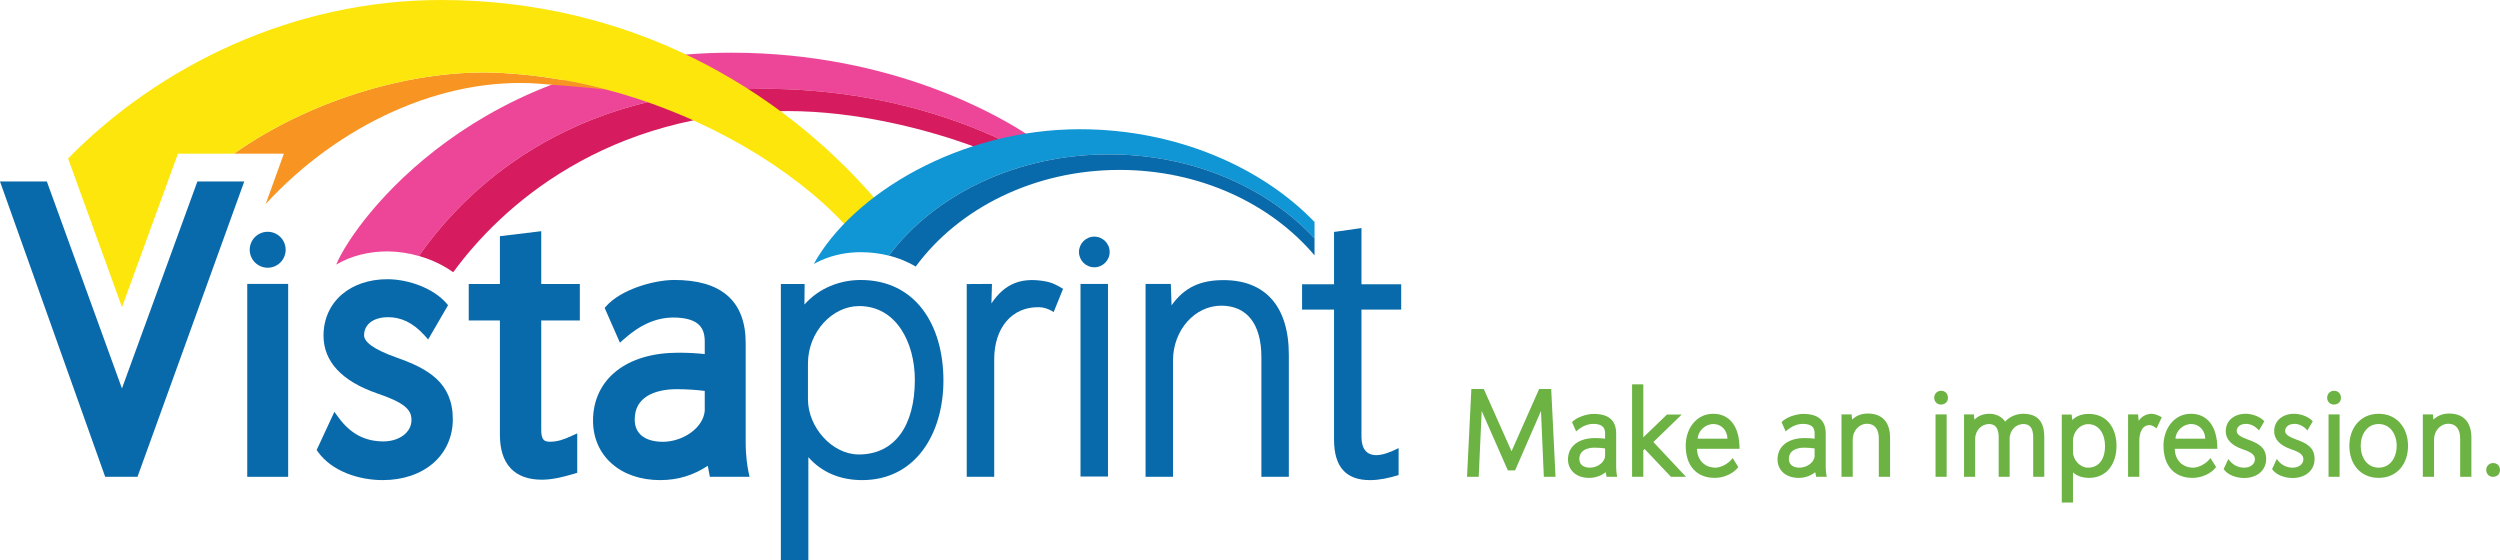
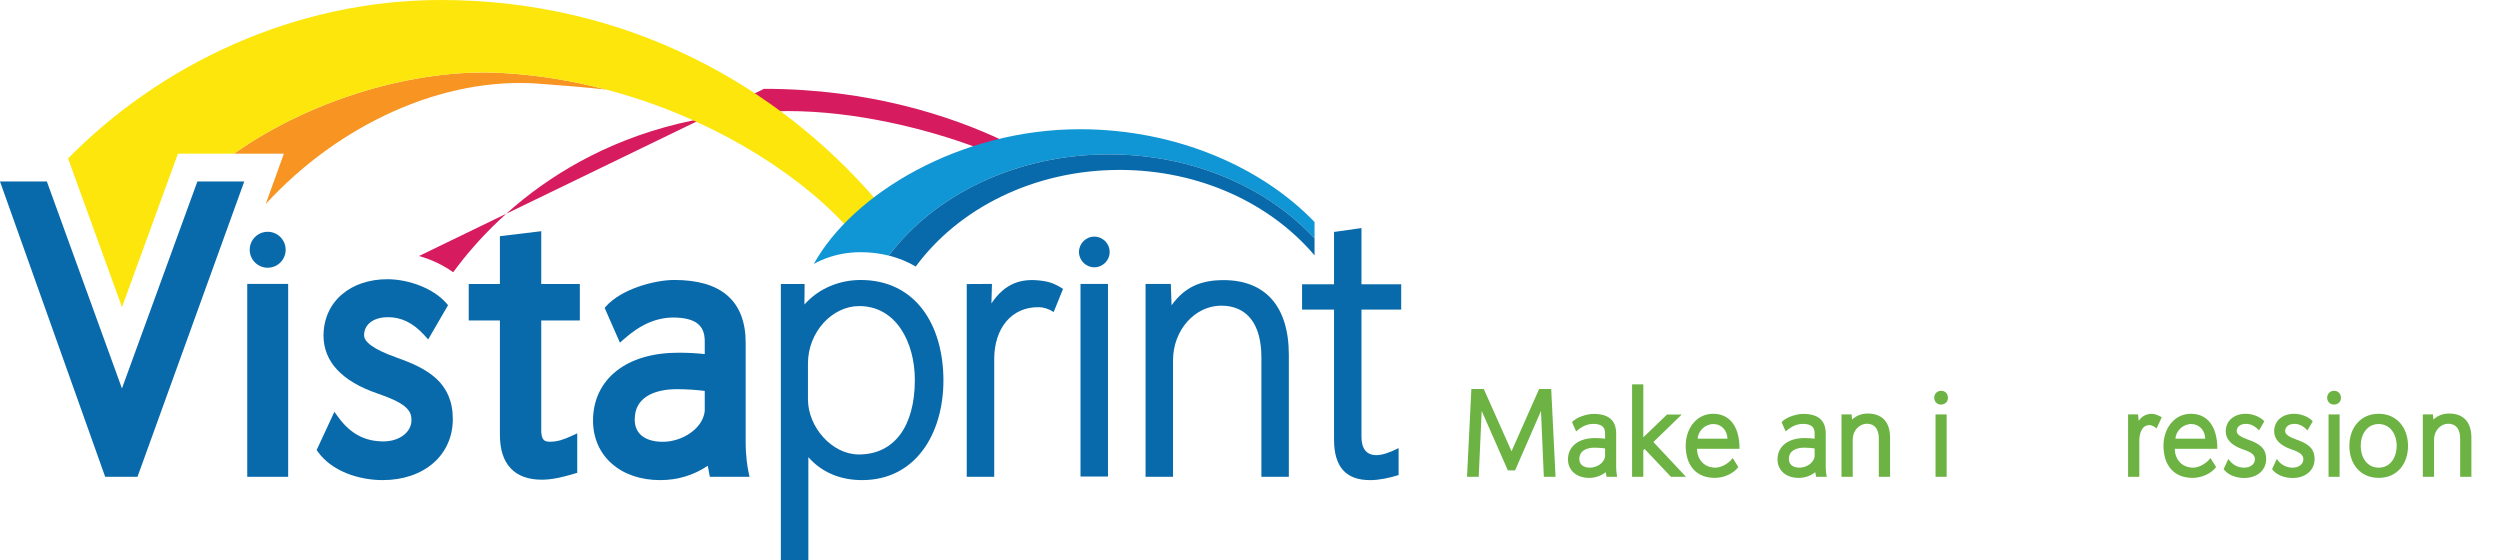
<svg xmlns="http://www.w3.org/2000/svg" width="542.54pt" height="121.58pt" viewBox="0 0 542.54 121.58" version="1.1">
  <defs>
    <clipPath id="clip1">
      <path d="M 169 60 L 205 60 L 205 121.578 L 169 121.578 Z M 169 60 " />
    </clipPath>
    <clipPath id="clip2">
-       <path d="M 539 100 L 542.539 100 L 542.539 104 L 539 104 Z M 539 100 " />
-     </clipPath>
+       </clipPath>
  </defs>
  <g id="surface1">
-     <path style=" stroke:none;fill-rule:nonzero;fill:rgb(92.899%,27.499%,59.599%);fill-opacity:1;" d="M 165.812 19.277 C 188.844 19.277 206.641 25.309 217.543 30.465 C 219.078 30.109 220.777 29.793 222.484 29.586 C 222.762 29.527 223.043 29.477 223.32 29.441 C 217.621 25.656 194.156 11.434 158.688 11.434 C 104.273 11.434 77.156 47.434 72.957 57.414 C 76.25 55.484 80.109 54.555 84.105 54.559 C 86.422 54.578 88.707 54.922 90.906 55.555 L 90.938 55.512 C 100.75 41.492 122.969 19.277 165.812 19.277 " />
-     <path style=" stroke:none;fill-rule:nonzero;fill:rgb(83.92%,10.588%,36.862%);fill-opacity:1;" d="M 165.812 19.277 C 122.969 19.277 100.75 41.492 90.938 55.512 L 90.926 55.559 C 91.781 55.805 92.633 56.086 93.457 56.414 C 95.172 57.113 96.828 57.98 98.352 59.082 C 108.598 45.031 131.316 24.105 170.98 24.105 C 185.613 24.105 200.871 27.887 211.934 32.012 C 212.867 31.707 214.973 31.051 217.543 30.465 C 206.641 25.309 188.844 19.277 165.812 19.277 " />
+     <path style=" stroke:none;fill-rule:nonzero;fill:rgb(83.92%,10.588%,36.862%);fill-opacity:1;" d="M 165.812 19.277 L 90.926 55.559 C 91.781 55.805 92.633 56.086 93.457 56.414 C 95.172 57.113 96.828 57.98 98.352 59.082 C 108.598 45.031 131.316 24.105 170.98 24.105 C 185.613 24.105 200.871 27.887 211.934 32.012 C 212.867 31.707 214.973 31.051 217.543 30.465 C 206.641 25.309 188.844 19.277 165.812 19.277 " />
    <path style=" stroke:none;fill-rule:nonzero;fill:rgb(96.899%,57.999%,12.9%);fill-opacity:1;" d="M 50.773 33.352 L 61.605 33.352 L 57.66 44.277 C 73.297 27.23 95.852 16.559 117.051 18.168 C 122.18 18.555 127.027 18.945 131.59 19.445 C 124.254 17.52 116.586 16.246 108.742 15.824 C 90.496 14.832 67.812 21.309 50.773 33.352 " />
    <path style=" stroke:none;fill-rule:nonzero;fill:rgb(98.799%,90.199%,4.3%);fill-opacity:1;" d="M 95.688 0 C 63.555 0 34.484 14.309 14.773 34.391 L 26.473 66.645 L 38.613 33.352 L 50.773 33.352 C 67.812 21.309 90.496 14.836 108.742 15.824 C 116.586 16.246 124.254 17.52 131.59 19.445 C 153.223 25.125 172.188 36.719 183.375 48.758 C 185.199 46.953 187.324 44.992 189.855 43.074 C 169.027 19.059 136.652 0 95.688 0 " />
    <path style=" stroke:none;fill-rule:nonzero;fill:rgb(3.899%,41.599%,67.099%);fill-opacity:1;" d="M 152.941 89.164 C 152.762 91.031 151.602 92.691 149.902 93.91 C 148.195 95.141 145.961 95.879 143.859 95.875 C 141.73 95.875 140.199 95.344 139.219 94.52 C 138.25 93.688 137.75 92.555 137.742 91.055 C 137.762 88.594 138.742 87.082 140.367 86.012 C 141.992 84.957 144.34 84.457 146.887 84.457 L 146.918 84.457 C 149.152 84.457 151.414 84.637 152.941 84.836 Z M 161.824 95.887 L 161.824 74.461 C 161.836 69.969 160.539 66.457 157.859 64.137 C 155.184 61.816 151.289 60.754 146.27 60.754 C 141.758 60.793 134.785 62.832 131.562 66.426 L 131.219 66.824 L 134.535 74.367 L 135.379 73.617 C 139.07 70.332 142.551 68.922 146.105 68.91 C 148.586 68.91 150.32 69.391 151.367 70.215 C 152.402 71.031 152.934 72.199 152.941 74.059 L 152.941 76.84 C 151.27 76.656 149.363 76.543 147.238 76.543 C 141.621 76.543 137.008 77.938 133.762 80.512 C 130.508 83.082 128.688 86.844 128.695 91.297 C 128.695 95.043 130.164 98.324 132.75 100.602 C 135.328 102.895 138.977 104.195 143.289 104.191 L 143.309 104.191 C 147.125 104.191 150.578 103.105 153.598 101.082 L 154.047 103.469 L 162.668 103.469 L 162.449 102.477 C 162.219 101.395 161.824 99.125 161.824 95.887 " />
    <path style=" stroke:none;fill-rule:nonzero;fill:rgb(3.899%,41.599%,67.099%);fill-opacity:1;" d="M 58.09 58.102 C 60.25 58.102 61.992 56.355 61.992 54.203 C 61.992 52.047 60.25 50.301 58.09 50.301 C 55.938 50.301 54.191 52.047 54.191 54.203 C 54.191 56.355 55.938 58.102 58.09 58.102 " />
    <path style=" stroke:none;fill-rule:nonzero;fill:rgb(3.899%,41.599%,67.099%);fill-opacity:1;" d="M 304.082 67.191 L 304.082 61.684 L 295.461 61.684 L 295.461 49.492 L 289.508 50.336 L 289.508 61.684 L 282.57 61.684 L 282.57 67.191 L 289.508 67.191 L 289.508 95.391 C 289.508 101.312 292.082 104.195 297.312 104.195 C 299.254 104.195 301.344 103.773 303.52 103.098 L 303.52 97.25 C 301.504 98.27 299.891 98.773 298.684 98.773 C 296.594 98.773 295.461 97.418 295.461 94.797 L 295.461 67.191 L 304.082 67.191 " />
    <path style=" stroke:none;fill-rule:nonzero;fill:rgb(3.899%,41.599%,67.099%);fill-opacity:1;" d="M 237.48 51.352 C 235.648 51.352 234.156 52.84 234.156 54.68 C 234.156 56.516 235.648 58.004 237.48 58.004 C 239.32 58.004 240.812 56.516 240.812 54.68 C 240.812 52.84 239.32 51.352 237.48 51.352 " />
    <path style=" stroke:none;fill-rule:nonzero;fill:rgb(3.899%,41.599%,67.099%);fill-opacity:1;" d="M 265.523 60.789 C 260.688 60.789 257.148 62.219 254.246 66.254 L 254.086 61.621 L 248.605 61.621 L 248.605 103.477 L 254.566 103.477 L 254.566 78.184 C 254.566 71.629 259.316 66.336 265.035 66.336 C 270.516 66.336 273.742 70.203 273.742 77.516 L 273.742 103.477 L 279.699 103.477 L 279.699 77.008 C 279.699 66.336 274.469 60.789 265.523 60.789 " />
    <path style=" stroke:none;fill-rule:nonzero;fill:rgb(3.899%,41.599%,67.099%);fill-opacity:1;" d="M 234.488 103.414 L 240.449 103.414 L 240.449 61.617 L 234.488 61.617 L 234.488 103.414 " />
    <path style=" stroke:none;fill-rule:nonzero;fill:rgb(88.199%,5.499%,47.099%);fill-opacity:1;" d="M 90.926 55.559 L 90.938 55.508 L 90.906 55.555 Z M 90.926 55.559 " />
    <path style=" stroke:none;fill-rule:nonzero;fill:rgb(3.899%,41.599%,67.099%);fill-opacity:1;" d="M 85.957 77.555 C 83.508 76.684 81.691 75.816 80.551 74.98 C 79.406 74.125 79.012 73.402 79.012 72.77 C 79.016 71.625 79.461 70.703 80.312 69.996 C 81.172 69.293 82.488 68.836 84.238 68.836 C 86.906 68.84 89.543 69.902 92.172 72.832 L 92.918 73.668 L 97.234 66.234 L 96.859 65.789 C 94.113 62.637 88.824 60.613 84.078 60.594 C 80.129 60.594 76.672 61.77 74.176 63.914 C 71.688 66.051 70.207 69.168 70.207 72.848 C 70.207 75.621 71.207 78.152 73.18 80.25 C 75.152 82.355 78.051 84.062 81.879 85.383 C 84.707 86.336 86.629 87.23 87.77 88.145 C 88.895 89.078 89.281 89.898 89.297 91.133 C 89.297 92.438 88.703 93.555 87.629 94.41 C 86.559 95.254 85 95.793 83.191 95.793 C 79.387 95.773 76.176 94.34 73.383 90.492 L 72.566 89.367 L 68.719 97.66 L 68.992 98.051 C 71.988 102.23 77.762 104.18 83.031 104.191 L 83.035 104.191 C 87.461 104.191 91.262 102.875 93.977 100.543 C 96.688 98.211 98.273 94.855 98.266 90.973 C 98.281 87.09 96.934 84.238 94.691 82.176 C 92.457 80.113 89.418 78.781 85.957 77.555 " />
    <path style=" stroke:none;fill-rule:nonzero;fill:rgb(3.899%,41.599%,67.099%);fill-opacity:1;" d="M 117.457 50.172 L 108.488 51.254 L 108.488 61.633 L 101.723 61.633 L 101.723 69.547 L 108.488 69.547 L 108.488 94.352 C 108.488 97.449 109.219 99.918 110.805 101.609 C 112.383 103.305 114.707 104.102 117.574 104.102 L 117.605 104.102 C 119.676 104.102 121.992 103.598 124.688 102.781 L 125.27 102.605 L 125.27 94.047 L 124.117 94.57 C 122.352 95.371 121.062 95.863 119.293 95.863 C 118.406 95.848 118.105 95.629 117.855 95.289 C 117.605 94.934 117.449 94.23 117.457 93.301 L 117.457 69.547 L 125.832 69.547 L 125.832 61.633 L 117.457 61.633 L 117.457 50.172 " />
    <path style=" stroke:none;fill-rule:nonzero;fill:rgb(3.899%,41.599%,67.099%);fill-opacity:1;" d="M 53.656 61.613 L 53.656 103.477 L 62.535 103.477 L 62.535 61.613 L 53.656 61.613 " />
    <g clip-path="url(#clip1)" clip-rule="nonzero">
      <path style=" stroke:none;fill-rule:nonzero;fill:rgb(3.899%,41.599%,67.099%);fill-opacity:1;" d="M 186.379 98.625 C 180.574 98.625 175.34 92.715 175.34 86.641 L 175.34 78.898 C 175.34 71.988 180.656 66.422 186.457 66.422 C 194.508 66.422 198.535 74.344 198.535 82.438 C 198.535 92.477 194.105 98.625 186.379 98.625 M 186.781 60.762 C 182.348 60.762 177.797 62.449 174.574 66.09 L 174.617 61.629 L 169.457 61.629 L 169.457 121.578 L 175.426 121.578 L 175.426 99.211 C 178.316 102.504 182.348 104.191 187.098 104.191 C 198.781 104.191 204.738 93.988 204.738 82.586 C 204.738 70.523 198.699 60.762 186.781 60.762 " />
    </g>
    <path style=" stroke:none;fill-rule:nonzero;fill:rgb(3.899%,41.599%,67.099%);fill-opacity:1;" d="M 226.355 60.969 C 221.574 60.246 218.059 61.516 215.152 65.844 L 215.273 61.613 L 209.797 61.645 L 209.797 103.48 L 215.762 103.48 L 215.762 77.914 C 215.762 71.336 219.449 66.52 225.547 66.668 C 226.441 66.691 227.539 66.98 228.66 67.73 L 230.699 62.691 C 229.297 61.832 228.324 61.262 226.355 60.969 " />
    <path style=" stroke:none;fill-rule:nonzero;fill:rgb(3.899%,41.599%,67.099%);fill-opacity:1;" d="M 26.465 84.297 L 10.168 39.387 L 0 39.387 L 22.828 103.48 L 29.836 103.48 L 53.008 39.387 L 42.836 39.387 L 26.465 84.297 " />
    <path style=" stroke:none;fill-rule:nonzero;fill:rgb(6.299%,58.8%,83.099%);fill-opacity:1;" d="M 240.656 33.504 C 258.836 33.504 274.988 40.652 285.277 51.738 L 285.277 48.176 C 273.922 36.355 255.344 28.043 234.355 28.043 C 208.352 28.043 185.09 41.961 176.605 57.285 C 177.074 57.027 177.551 56.781 178.043 56.562 C 180.809 55.309 183.797 54.727 186.781 54.73 C 188.895 54.727 190.941 54.988 192.887 55.469 C 202.828 42.277 220.5 33.504 240.656 33.504 " />
    <path style=" stroke:none;fill-rule:nonzero;fill:rgb(3.899%,41.599%,67.099%);fill-opacity:1;" d="M 240.656 33.504 C 220.5 33.504 202.828 42.277 192.887 55.469 C 194.43 55.852 195.898 56.383 197.273 57.062 C 197.773 57.305 198.254 57.574 198.723 57.852 C 207.988 45.25 224.34 36.875 242.965 36.875 C 260.359 36.875 275.77 44.188 285.277 55.418 L 285.277 51.738 C 274.988 40.652 258.836 33.504 240.656 33.504 " />
    <path style=" stroke:none;fill-rule:nonzero;fill:rgb(42.4%,70.2%,26.7%);fill-opacity:1;" d="M 334.016 84.422 L 336.637 84.422 L 337.574 103.469 L 335.035 103.469 L 334.418 89.188 L 328.801 102.078 L 327.227 102.078 L 321.551 89.188 L 320.906 103.469 L 318.367 103.469 L 319.309 84.422 L 322.004 84.422 L 328.027 97.93 L 334.016 84.422 " />
    <path style=" stroke:none;fill-rule:nonzero;fill:rgb(42.4%,70.2%,26.7%);fill-opacity:1;" d="M 348.328 97.316 C 347.82 97.234 346.941 97.152 346.055 97.152 C 344.289 97.152 342.742 97.824 342.742 99.617 C 342.742 100.738 343.539 101.488 345.039 101.488 C 346.562 101.488 348.195 100.449 348.328 99.004 Z M 348.648 103.469 L 348.465 102.477 C 347.418 103.281 346.211 103.711 344.852 103.711 C 342.098 103.711 340.277 102.051 340.277 99.699 C 340.277 96.887 342.523 95.066 346.16 95.066 C 346.992 95.066 347.715 95.117 348.328 95.203 L 348.328 93.969 C 348.328 92.637 347.5 91.992 345.789 91.992 C 344.527 91.992 343.301 92.5 342.047 93.625 L 341.156 91.613 C 342.125 90.52 344.422 89.824 345.84 89.824 C 349.109 89.824 350.734 91.219 350.734 94.105 L 350.734 101.219 C 350.734 102.316 350.875 103.094 350.945 103.469 L 348.648 103.469 " />
    <path style=" stroke:none;fill-rule:nonzero;fill:rgb(42.4%,70.2%,26.7%);fill-opacity:1;" d="M 364.965 89.957 L 358.812 95.926 L 365.879 103.469 L 362.613 103.469 L 356.918 97.449 L 356.625 97.691 L 356.625 103.469 L 354.188 103.469 L 354.188 83.402 L 356.625 83.402 L 356.625 94.906 L 361.762 89.957 L 364.965 89.957 " />
    <path style=" stroke:none;fill-rule:nonzero;fill:rgb(42.4%,70.2%,26.7%);fill-opacity:1;" d="M 374.891 95.203 C 374.84 93.273 373.445 92.02 371.863 92.02 C 370.02 92.02 368.523 93.516 368.414 95.203 Z M 377.246 101.355 C 376.203 102.77 374.117 103.711 372.141 103.711 C 368.156 103.711 365.824 101.062 365.824 96.699 C 365.824 93.168 368.02 89.797 371.789 89.797 C 375.32 89.797 377.508 92.477 377.508 97.395 L 368.285 97.395 C 368.285 99.617 369.754 101.488 372.297 101.488 C 373.395 101.488 375.105 100.688 376.016 99.402 L 377.246 101.355 " />
    <path style=" stroke:none;fill-rule:nonzero;fill:rgb(42.4%,70.2%,26.7%);fill-opacity:1;" d="M 393.801 97.316 C 393.297 97.234 392.414 97.152 391.531 97.152 C 389.762 97.152 388.215 97.824 388.215 99.617 C 388.215 100.738 389.016 101.488 390.512 101.488 C 392.035 101.488 393.672 100.449 393.801 99.004 Z M 394.133 103.469 L 393.938 102.477 C 392.895 103.281 391.691 103.711 390.32 103.711 C 387.566 103.711 385.75 102.051 385.75 99.699 C 385.75 96.887 387.996 95.066 391.637 95.066 C 392.465 95.066 393.191 95.117 393.801 95.203 L 393.801 93.969 C 393.801 92.637 392.973 91.992 391.258 91.992 C 390.008 91.992 388.777 92.5 387.52 93.625 L 386.633 91.613 C 387.598 90.52 389.895 89.824 391.316 89.824 C 394.578 89.824 396.215 91.219 396.215 94.105 L 396.215 101.219 C 396.215 102.316 396.348 103.094 396.43 103.469 L 394.133 103.469 " />
    <path style=" stroke:none;fill-rule:nonzero;fill:rgb(42.4%,70.2%,26.7%);fill-opacity:1;" d="M 410.176 103.469 L 407.734 103.469 L 407.734 95.172 C 407.734 93.062 406.777 91.961 405.176 91.961 C 403.461 91.961 402.07 93.488 402.07 95.363 L 402.07 103.469 L 399.633 103.469 L 399.633 89.934 L 401.828 89.934 L 401.938 91.055 C 402.816 90.199 403.992 89.742 405.332 89.742 C 408.41 89.742 410.176 91.539 410.176 95.012 L 410.176 103.469 " />
    <path style=" stroke:none;fill-rule:nonzero;fill:rgb(42.4%,70.2%,26.7%);fill-opacity:1;" d="M 422.457 103.473 L 420.043 103.473 L 420.043 89.934 L 422.457 89.934 L 422.457 103.473 " />
-     <path style=" stroke:none;fill-rule:nonzero;fill:rgb(42.4%,70.2%,26.7%);fill-opacity:1;" d="M 443.641 103.469 L 441.234 103.469 L 441.234 94.879 C 441.234 92.957 440.535 92.02 439.117 92.02 C 437.539 92.02 436.129 93.301 436.129 95.23 L 436.129 103.469 L 433.746 103.469 L 433.746 94.879 C 433.746 92.957 433.047 92.02 431.633 92.02 C 430 92.02 428.637 93.438 428.637 95.285 L 428.637 103.469 L 426.227 103.469 L 426.227 89.934 L 428.363 89.934 L 428.473 91.082 C 429.332 90.199 430.426 89.797 431.766 89.797 C 433.344 89.797 434.547 90.574 435.164 91.508 C 436.098 90.387 437.645 89.797 439.066 89.797 C 442.195 89.797 443.641 91.508 443.641 94.832 L 443.641 103.469 " />
-     <path style=" stroke:none;fill-rule:nonzero;fill:rgb(42.4%,70.2%,26.7%);fill-opacity:1;" d="M 449.871 98.062 C 449.871 99.805 451.395 101.488 453.137 101.488 C 455.461 101.488 456.824 99.699 456.824 96.754 C 456.824 94.371 455.633 92.047 453.164 92.047 C 451.422 92.047 449.871 93.648 449.871 95.68 Z M 449.871 109.062 L 447.438 109.062 L 447.438 89.957 L 449.578 89.957 L 449.715 91.137 C 450.727 90.199 451.883 89.824 453.273 89.824 C 457.281 89.824 459.316 92.93 459.316 96.777 C 459.316 100.5 457.309 103.707 453.379 103.707 C 451.961 103.707 450.809 103.332 449.871 102.531 L 449.871 109.062 " />
    <path style=" stroke:none;fill-rule:nonzero;fill:rgb(42.4%,70.2%,26.7%);fill-opacity:1;" d="M 464.266 103.469 L 461.828 103.469 L 461.828 89.934 L 463.996 89.934 L 464.129 91.324 C 464.801 90.281 465.926 89.797 466.996 89.797 C 467.477 89.797 468.305 90.066 469.137 90.547 L 468.008 92.977 C 467.715 92.742 467.148 92.258 466.461 92.258 C 464.719 92.258 464.266 94.238 464.266 95.656 L 464.266 103.469 " />
    <path style=" stroke:none;fill-rule:nonzero;fill:rgb(42.4%,70.2%,26.7%);fill-opacity:1;" d="M 478.578 95.203 C 478.523 93.273 477.129 92.02 475.555 92.02 C 473.703 92.02 472.211 93.516 472.102 95.203 Z M 480.934 101.355 C 479.887 102.77 477.801 103.711 475.82 103.711 C 471.836 103.711 469.508 101.062 469.508 96.699 C 469.508 93.168 471.707 89.797 475.473 89.797 C 479.004 89.797 481.199 92.477 481.199 97.395 L 471.969 97.395 C 471.969 99.617 473.441 101.488 475.98 101.488 C 477.074 101.488 478.789 100.688 479.703 99.402 L 480.934 101.355 " />
    <path style=" stroke:none;fill-rule:nonzero;fill:rgb(42.4%,70.2%,26.7%);fill-opacity:1;" d="M 487.008 103.734 C 485.32 103.734 483.477 103.094 482.562 101.812 L 483.582 99.617 C 484.539 100.949 485.719 101.488 487.055 101.488 C 488.367 101.488 489.355 100.715 489.355 99.672 C 489.355 98.703 488.609 98.145 486.707 97.5 C 484.219 96.648 483.02 95.305 483.02 93.598 C 483.02 91.301 484.84 89.797 487.352 89.797 C 488.852 89.797 490.562 90.465 491.391 91.434 L 490.242 93.406 C 489.328 92.395 488.367 91.988 487.406 91.988 C 486.148 91.988 485.398 92.66 485.398 93.57 C 485.398 94.238 486.23 94.832 487.883 95.414 C 490.16 96.215 491.793 97.156 491.793 99.617 C 491.793 102.051 489.84 103.734 487.008 103.734 " />
    <path style=" stroke:none;fill-rule:nonzero;fill:rgb(42.4%,70.2%,26.7%);fill-opacity:1;" d="M 497.512 103.734 C 495.828 103.734 493.98 103.094 493.074 101.812 L 494.094 99.617 C 495.055 100.949 496.234 101.488 497.566 101.488 C 498.879 101.488 499.867 100.715 499.867 99.672 C 499.867 98.703 499.117 98.145 497.223 97.5 C 494.738 96.648 493.531 95.305 493.531 93.598 C 493.531 91.301 495.348 89.797 497.863 89.797 C 499.363 89.797 501.074 90.465 501.902 91.434 L 500.754 93.406 C 499.844 92.395 498.879 91.988 497.914 91.988 C 496.66 91.988 495.914 92.66 495.914 93.57 C 495.914 94.238 496.742 94.832 498.402 95.414 C 500.672 96.215 502.301 97.156 502.301 99.617 C 502.301 102.051 500.355 103.734 497.512 103.734 " />
    <path style=" stroke:none;fill-rule:nonzero;fill:rgb(42.4%,70.2%,26.7%);fill-opacity:1;" d="M 507.73 103.473 L 505.332 103.473 L 505.332 89.934 L 507.73 89.934 L 507.73 103.473 " />
    <path style=" stroke:none;fill-rule:nonzero;fill:rgb(42.4%,70.2%,26.7%);fill-opacity:1;" d="M 516.215 92.02 C 513.672 92.02 512.312 94.297 512.312 96.754 C 512.312 99.242 513.672 101.488 516.215 101.488 C 518.758 101.488 520.117 99.242 520.117 96.754 C 520.117 94.297 518.758 92.02 516.215 92.02 M 516.215 103.707 C 512.199 103.707 509.848 100.66 509.848 96.754 C 509.848 92.898 512.227 89.797 516.215 89.797 C 520.199 89.797 522.582 92.898 522.582 96.754 C 522.582 100.66 520.227 103.707 516.215 103.707 " />
    <path style=" stroke:none;fill-rule:nonzero;fill:rgb(42.4%,70.2%,26.7%);fill-opacity:1;" d="M 536.332 103.469 L 533.895 103.469 L 533.895 95.172 C 533.895 93.062 532.934 91.961 531.332 91.961 C 529.617 91.961 528.227 93.488 528.227 95.363 L 528.227 103.469 L 525.793 103.469 L 525.793 89.934 L 527.988 89.934 L 528.094 91.055 C 528.973 90.199 530.156 89.742 531.488 89.742 C 534.562 89.742 536.332 91.539 536.332 95.012 L 536.332 103.469 " />
    <path style=" stroke:none;fill-rule:nonzero;fill:rgb(42.4%,70.2%,26.7%);fill-opacity:1;" d="M 422.734 86.316 C 422.762 87.141 422.164 87.797 421.195 87.797 C 420.355 87.797 419.754 87.141 419.754 86.316 C 419.754 85.473 420.383 84.805 421.254 84.805 C 422.164 84.805 422.734 85.473 422.734 86.316 " />
    <path style=" stroke:none;fill-rule:nonzero;fill:rgb(42.4%,70.2%,26.7%);fill-opacity:1;" d="M 508.02 86.316 C 508.051 87.141 507.445 87.797 506.484 87.797 C 505.637 87.797 505.031 87.141 505.031 86.316 C 505.031 85.473 505.668 84.805 506.535 84.805 C 507.445 84.805 508.02 85.473 508.02 86.316 " />
    <g clip-path="url(#clip2)" clip-rule="nonzero">
      <path style=" stroke:none;fill-rule:nonzero;fill:rgb(42.4%,70.2%,26.7%);fill-opacity:1;" d="M 542.535 101.996 C 542.562 102.824 541.961 103.48 541 103.48 C 540.152 103.48 539.547 102.824 539.547 101.996 C 539.547 101.152 540.184 100.488 541.051 100.488 C 541.961 100.488 542.535 101.152 542.535 101.996 " />
    </g>
  </g>
</svg>